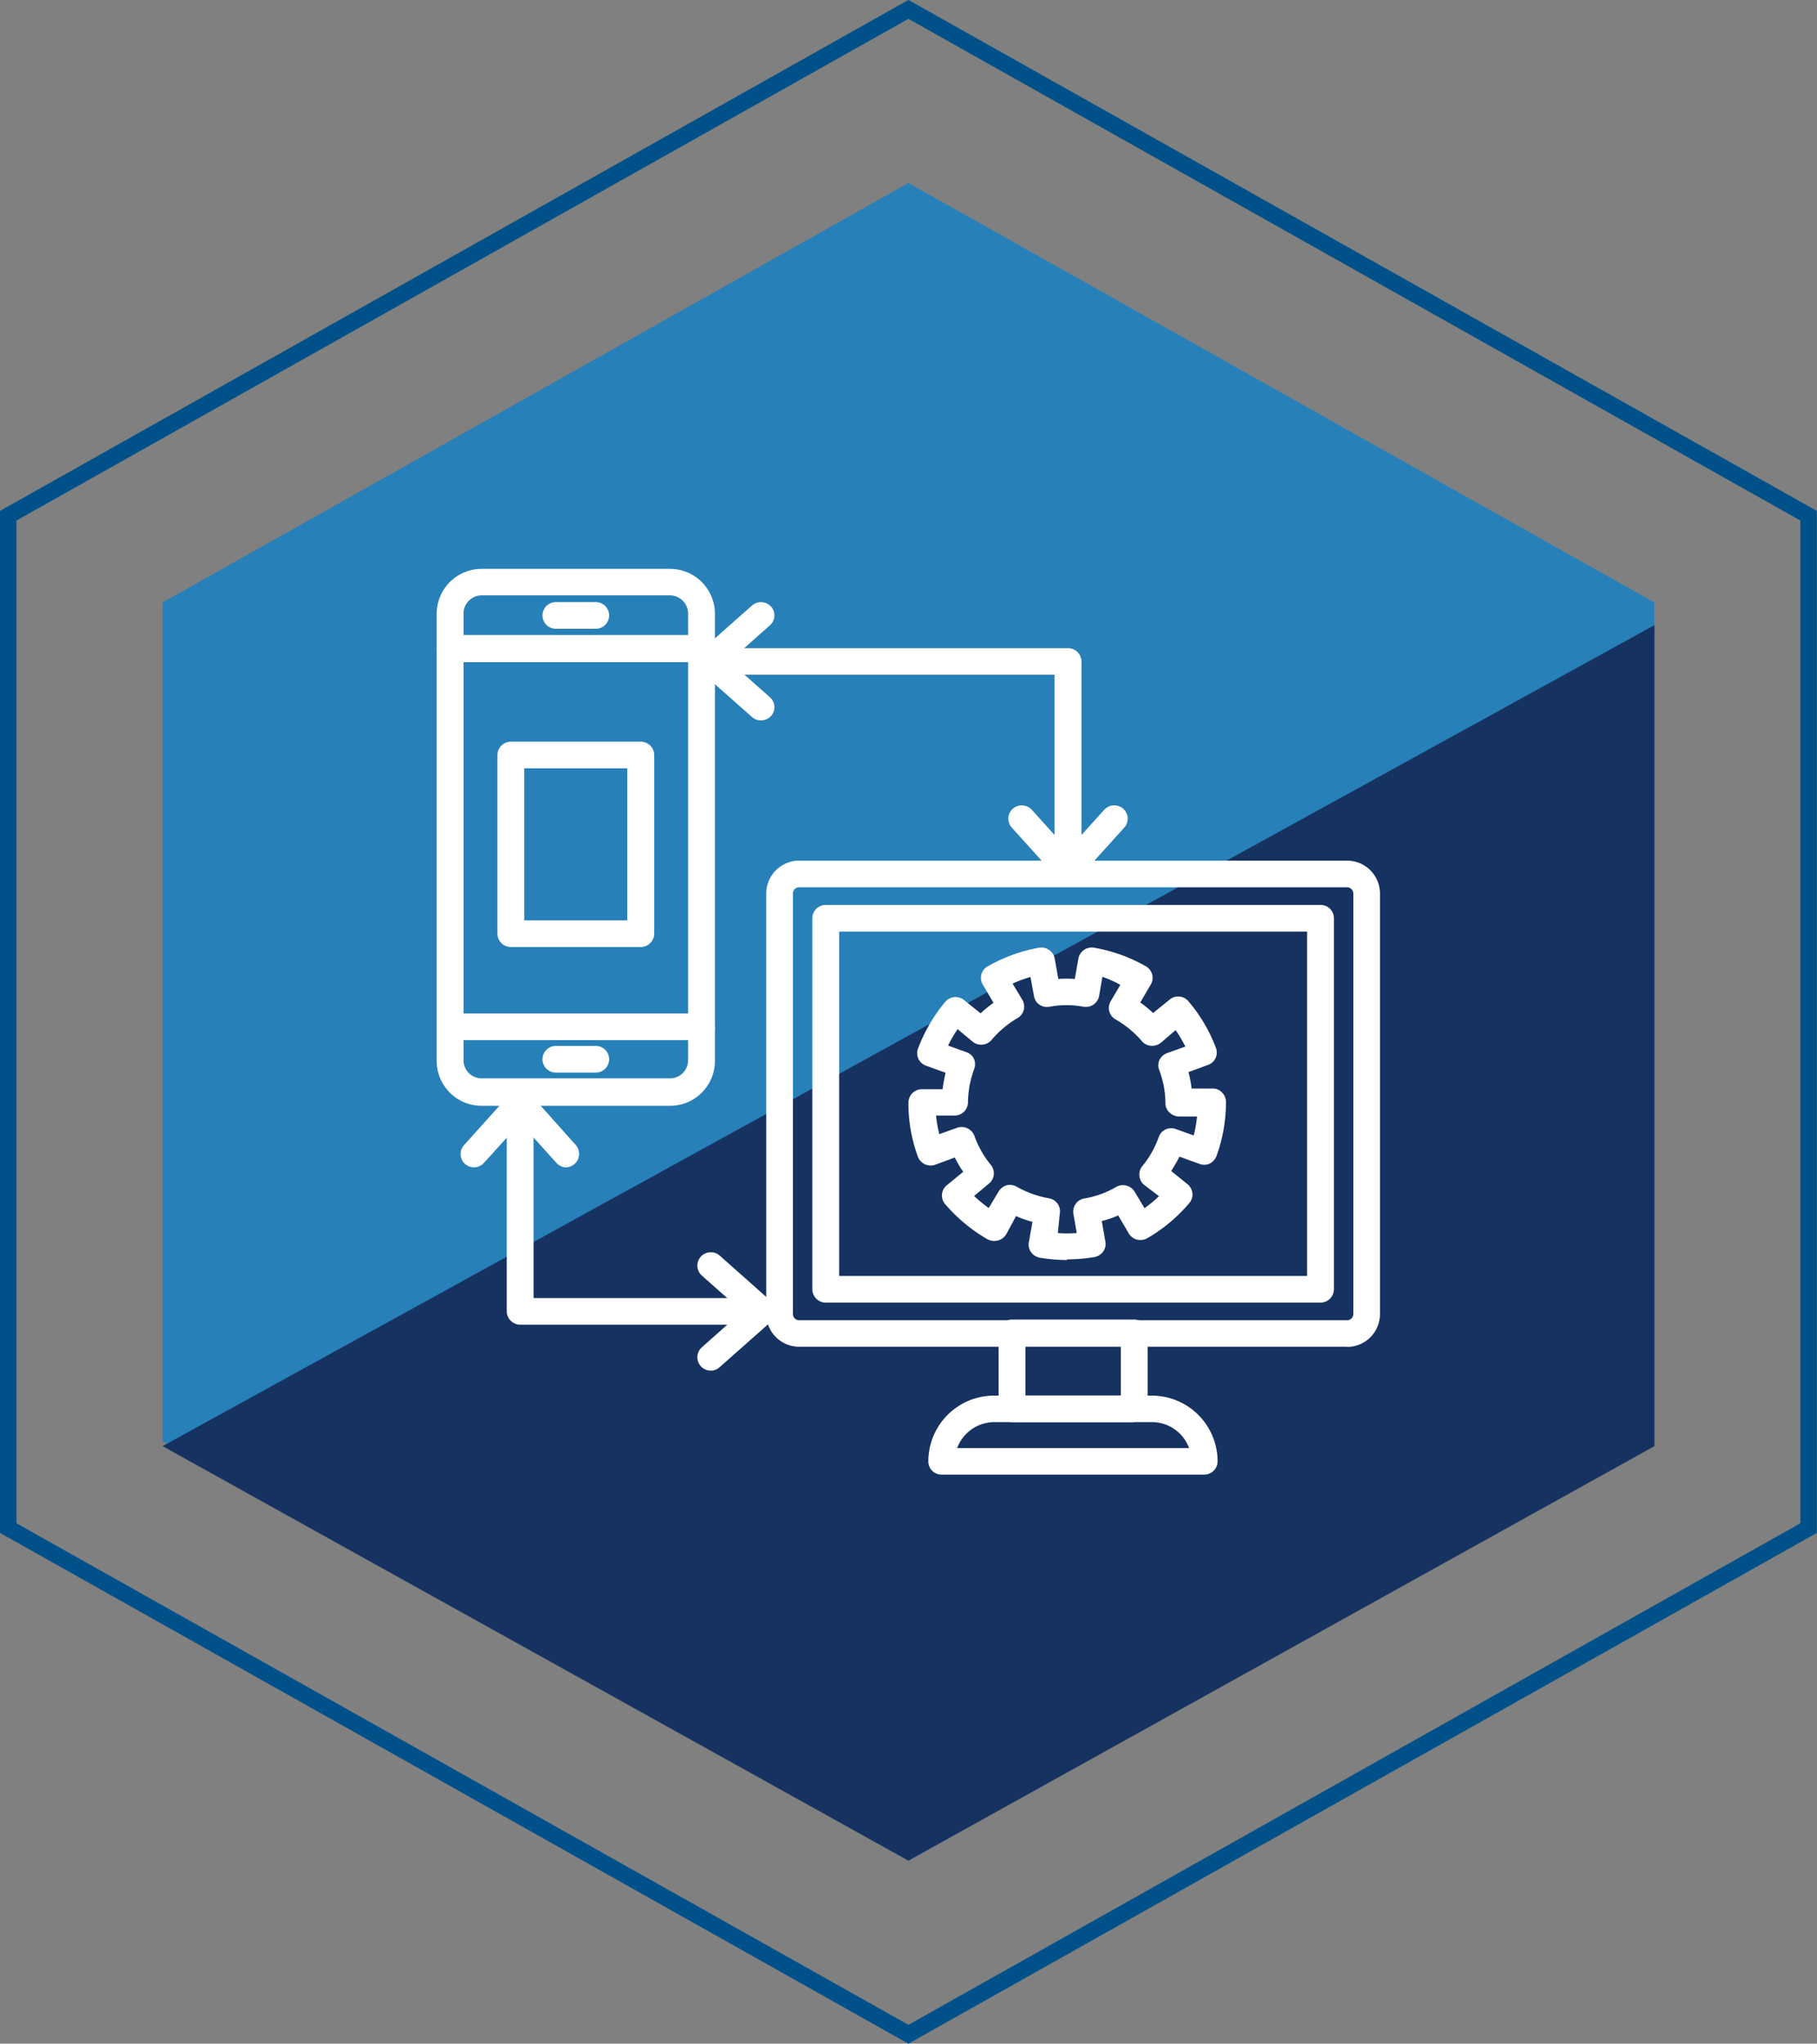
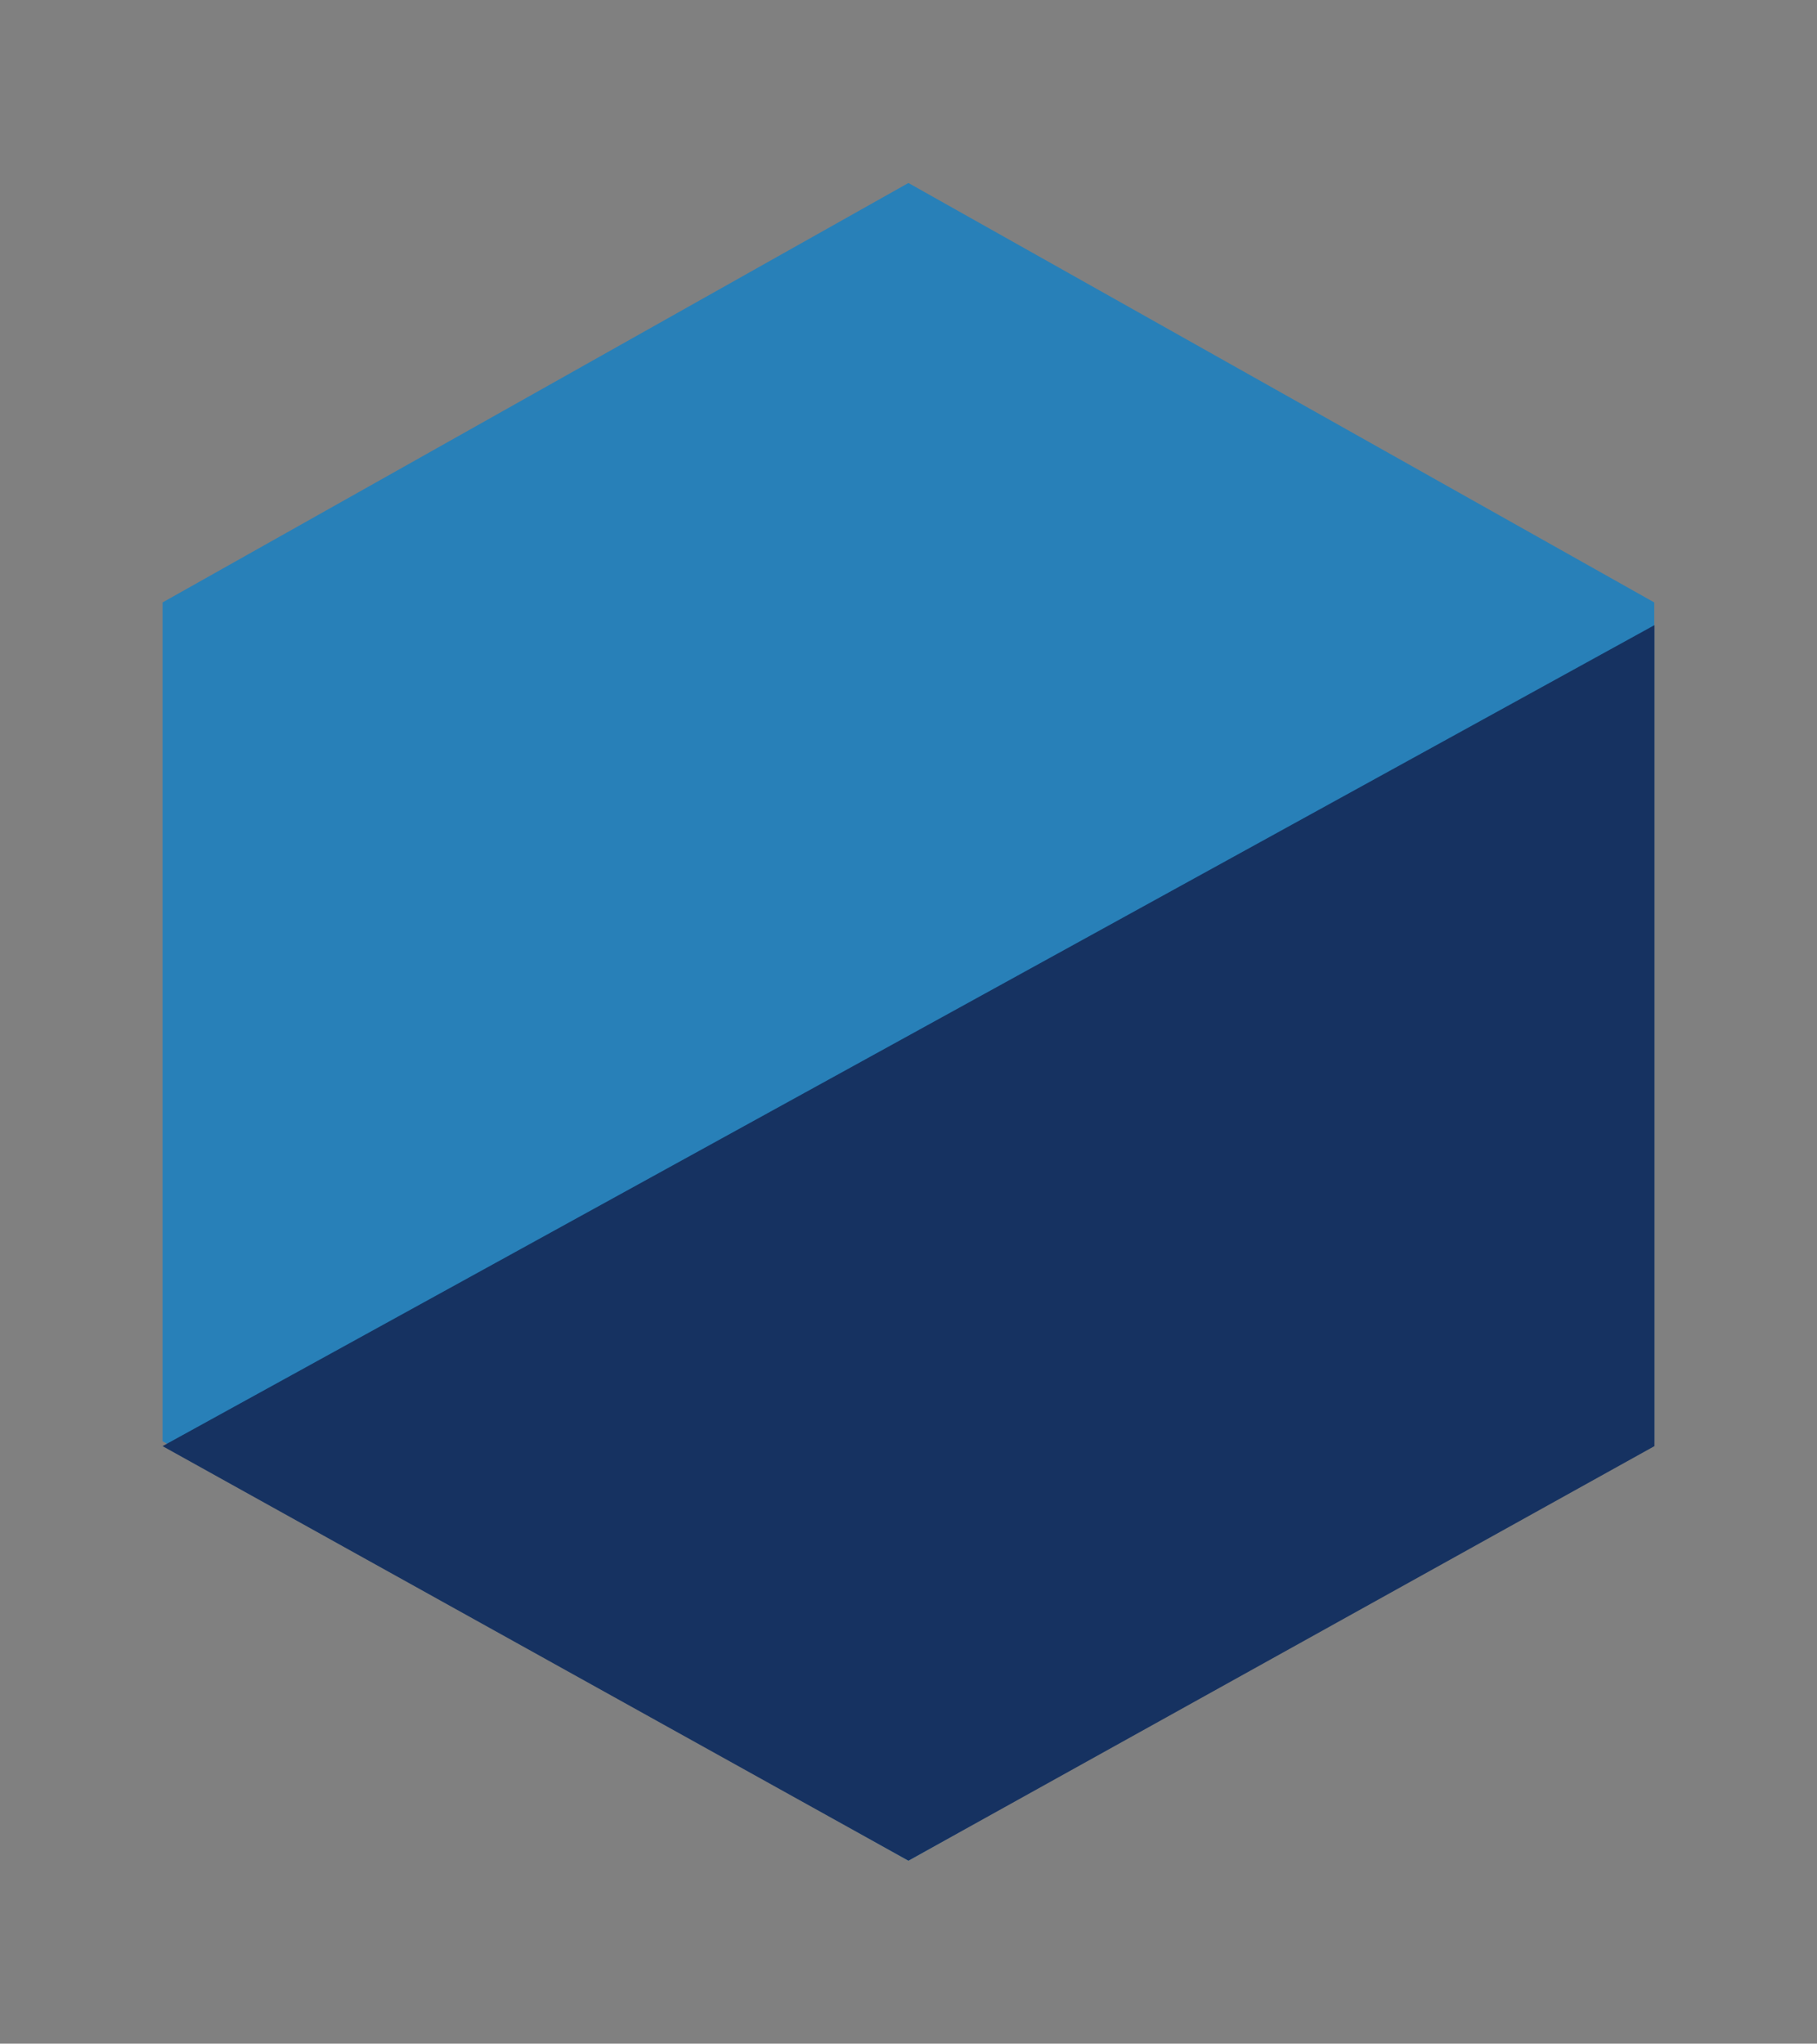
<svg xmlns="http://www.w3.org/2000/svg" viewBox="0 0 110.43 124.19">
  <rect x="0" y="0" width="110.43" height="124.19" fill="#808080" stroke="none" />
  <defs>
    <style>.cls-1,.cls-3{fill:none;}.cls-2{clip-path:url(#clip-path);}.cls-3{stroke:#00518a;}.cls-4{fill:#2880b8;}.cls-5{fill:#163261;}.cls-6{fill:#fff;}</style>
    <clipPath id="clip-path" transform="translate(0 0)">
-       <rect class="cls-1" width="110.43" height="124.19" />
-     </clipPath>
+       </clipPath>
  </defs>
  <g id="Layer_2" data-name="Layer 2">
    <g id="Layer_1-2" data-name="Layer 1">
      <g class="cls-2">
-         <polygon class="cls-3" points="109.92 92.86 109.92 31.34 55.21 0.57 0.5 31.34 0.5 92.86 55.21 123.62 109.92 92.86" />
-       </g>
+         </g>
      <polygon class="cls-4" points="100.54 87.58 100.54 36.61 55.21 11.12 9.88 36.61 9.88 87.58 55.21 113.07 100.54 87.58" />
      <polygon class="cls-5" points="9.88 87.88 100.55 37.99 100.55 87.88 55.21 113.07 9.88 87.88" />
      <g class="cls-2">
        <path class="cls-6" d="M48.57,53.92a.38.38,0,0,0-.38.38V79.85a.38.38,0,0,0,.38.38h33.3a.38.38,0,0,0,.38-.38V54.3a.38.38,0,0,0-.38-.38Zm33.3,27.92H48.57a2,2,0,0,1-2-2V54.3a2,2,0,0,1,2-2h33.3a2,2,0,0,1,2,2V79.85a2,2,0,0,1-2,2" transform="translate(0 0)" />
        <path class="cls-6" d="M51,77.54H79.44V56.61H51Zm29.24,1.62H50.19a.82.82,0,0,1-.82-.81V55.8a.82.82,0,0,1,.82-.81H80.25a.81.81,0,0,1,.82.81V78.35a.82.82,0,0,1-.82.81" transform="translate(0 0)" />
        <path class="cls-6" d="M62.32,84.8h5.8v-3h-5.8Zm6.62,1.62H61.51a.82.82,0,0,1-.82-.81V81a.82.82,0,0,1,.82-.81h7.43a.81.81,0,0,1,.81.81v4.57a.81.81,0,0,1-.81.81" transform="translate(0 0)" />
        <path class="cls-6" d="M58.17,88h14.1A2.41,2.41,0,0,0,70,86.42H60.45A2.42,2.42,0,0,0,58.17,88m15.06,1.61h-16a.8.8,0,0,1-.81-.8,4,4,0,0,1,4.05-4H70a4,4,0,0,1,4,4,.81.81,0,0,1-.82.8" transform="translate(0 0)" />
        <path class="cls-6" d="M64.29,74.93a7.36,7.36,0,0,0,1.15,0l-.2-1.16a.81.81,0,0,1,.66-.94,5.79,5.79,0,0,0,1.94-.7.79.79,0,0,1,.62-.08.82.82,0,0,1,.5.37l.6,1a7.75,7.75,0,0,0,.88-.73L69.53,72a.8.8,0,0,1-.28-.55.79.79,0,0,1,.18-.59,5.87,5.87,0,0,0,1-1.78.8.8,0,0,1,1-.48l1.12.4a7.48,7.48,0,0,0,.2-1.15H71.66a.89.89,0,0,1-.58-.24.77.77,0,0,1-.25-.57,5.79,5.79,0,0,0-.37-2,.76.76,0,0,1,0-.61.84.84,0,0,1,.46-.43l1.12-.4a7.72,7.72,0,0,0-.59-1l-.9.77a.86.86,0,0,1-.6.18.8.8,0,0,1-.55-.28,6,6,0,0,0-1.6-1.32.8.8,0,0,1-.3-1.1l.59-1A6.72,6.72,0,0,0,67,59.36l-.2,1.16a.82.82,0,0,1-.94.66,5.6,5.6,0,0,0-2.08,0,.8.8,0,0,1-.94-.65l-.21-1.16a8.36,8.36,0,0,0-1.09.4l.6,1a.81.81,0,0,1-.3,1.1,6,6,0,0,0-1.58,1.33.83.83,0,0,1-1.15.1l-.91-.76a7.65,7.65,0,0,0-.58,1l1.12.4a.79.79,0,0,1,.46.42.83.83,0,0,1,0,.62,6,6,0,0,0-.37,2v0a.81.81,0,0,1-.81.81H56.89a7,7,0,0,0,.2,1.13l1.12-.4a.83.83,0,0,1,1,.48,6,6,0,0,0,1,1.78.8.8,0,0,1-.1,1.14l-.91.76a8.85,8.85,0,0,0,.89.73l.6-1a.85.85,0,0,1,.49-.38.83.83,0,0,1,.62.09,6.16,6.16,0,0,0,1.95.7.8.8,0,0,1,.66.93Zm.57,1.64a10.14,10.14,0,0,1-1.66-.14.83.83,0,0,1-.53-.33.79.79,0,0,1-.14-.61l.22-1.24a6.36,6.36,0,0,1-1-.35L61.16,75a.87.87,0,0,1-.5.38A.89.89,0,0,1,60,75.3a9.89,9.89,0,0,1-2.56-2.13.8.8,0,0,1,.1-1.14l1-.82a6.83,6.83,0,0,1-.51-.87l-1.19.44a.83.83,0,0,1-1.05-.48A9.36,9.36,0,0,1,55.21,67a.82.82,0,0,1,.82-.81h1.26a8.58,8.58,0,0,1,.18-1l-1.19-.43a.8.8,0,0,1-.5-1,9.77,9.77,0,0,1,1.67-2.88.82.82,0,0,1,1.15-.1l1,.8a7,7,0,0,1,.78-.64l-.64-1.09A.8.8,0,0,1,60,58.74a9.86,9.86,0,0,1,3.15-1.15.83.83,0,0,1,.61.14.8.8,0,0,1,.34.52l.22,1.24a6.81,6.81,0,0,1,1,0l.22-1.23a.82.82,0,0,1,.94-.67,9.65,9.65,0,0,1,3.16,1.13.81.81,0,0,1,.38.49.79.79,0,0,1-.08.62l-.64,1.09a7,7,0,0,1,.78.64l1-.81a.81.81,0,0,1,1.15.1,9.49,9.49,0,0,1,1.68,2.86.8.8,0,0,1-.48,1l-1.2.44a6.78,6.78,0,0,1,.19,1h1.26a.75.75,0,0,1,.58.23.81.81,0,0,1,.25.58,9.63,9.63,0,0,1-.58,3.3.88.88,0,0,1-.43.46.79.79,0,0,1-.62,0l-1.2-.43a9.34,9.34,0,0,1-.5.87l1,.81a.81.81,0,0,1,.29.55.78.78,0,0,1-.19.59,9.73,9.73,0,0,1-2.56,2.14.89.89,0,0,1-.62.08.83.83,0,0,1-.5-.38l-.64-1.09a5.94,5.94,0,0,1-1,.34l.22,1.25a.79.79,0,0,1-.13.6.85.85,0,0,1-.53.34,10.48,10.48,0,0,1-1.68.14" transform="translate(0 0)" />
        <path class="cls-6" d="M28.17,61.59H41.82V40.23H28.17ZM42.63,63.2H27.36a.81.81,0,0,1-.82-.8v-23a.81.81,0,0,1,.82-.81H42.63a.82.82,0,0,1,.82.81v23a.81.81,0,0,1-.82.8" transform="translate(0 0)" />
        <path class="cls-6" d="M28.17,38.61H41.82V37.28a1.11,1.11,0,0,0-1.11-1.1H29.28a1.11,1.11,0,0,0-1.11,1.1Zm14.46,1.62H27.36a.81.81,0,0,1-.82-.81V37.28a2.73,2.73,0,0,1,2.74-2.71H40.71a2.73,2.73,0,0,1,2.74,2.71v2.14a.82.82,0,0,1-.82.81" transform="translate(0 0)" />
        <path class="cls-6" d="M28.17,63.2v1.24a1.1,1.1,0,0,0,1.11,1.09H40.71a1.1,1.1,0,0,0,1.11-1.09V63.2Zm12.54,4H29.28a2.73,2.73,0,0,1-2.74-2.71v-2a.81.81,0,0,1,.82-.81H42.63a.82.82,0,0,1,.82.81v2a2.73,2.73,0,0,1-2.74,2.71" transform="translate(0 0)" />
        <path class="cls-6" d="M36.21,38.21H33.78a.81.81,0,1,1,0-1.62h2.43a.81.81,0,1,1,0,1.62" transform="translate(0 0)" />
        <path class="cls-6" d="M36.21,65.18H33.78a.81.81,0,1,1,0-1.62h2.43a.81.81,0,1,1,0,1.62" transform="translate(0 0)" />
        <path class="cls-6" d="M46.14,80.5H31.62a.82.82,0,0,1-.82-.81V67.63a.82.82,0,0,1,.82-.81.81.81,0,0,1,.81.81V78.88H46.14a.81.81,0,1,1,0,1.62" transform="translate(0 0)" />
        <path class="cls-6" d="M34.43,70.94a.82.82,0,0,1-.61-.27l-2.2-2.44-2.21,2.44a.82.82,0,0,1-1.15.06.81.81,0,0,1-.06-1.14L31,66.48a.84.84,0,0,1,1.22,0L35,69.59a.82.82,0,0,1-.61,1.35" transform="translate(0 0)" />
        <path class="cls-6" d="M43.2,83.29a.81.81,0,0,1-.55-1.41l2.46-2.19-2.46-2.18a.81.81,0,0,1-.06-1.14.82.82,0,0,1,1.15-.07l3.14,2.79a.77.77,0,0,1,.27.6.8.8,0,0,1-.27.61l-3.14,2.78a.8.8,0,0,1-.54.21" transform="translate(0 0)" />
        <path class="cls-6" d="M64.91,53.06a.82.82,0,0,1-.82-.81V41H43.3a.81.81,0,1,1,0-1.61H64.91a.82.82,0,0,1,.82.81V52.25a.82.82,0,0,1-.82.81" transform="translate(0 0)" />
        <path class="cls-6" d="M64.91,53.67a.84.84,0,0,1-.61-.27l-2.81-3.11a.81.81,0,0,1,.06-1.14.83.83,0,0,1,1.16.06l2.2,2.44,2.2-2.44a.83.83,0,0,1,1.16-.06.81.81,0,0,1,.06,1.14L65.52,53.4a.84.84,0,0,1-.61.27" transform="translate(0 0)" />
        <path class="cls-6" d="M46.25,43.78a.82.82,0,0,1-.55-.21l-3.14-2.78a.82.82,0,0,1-.27-.6.84.84,0,0,1,.27-.61L45.7,36.8a.83.83,0,0,1,1.16.06A.8.8,0,0,1,46.79,38l-2.46,2.19,2.46,2.18a.8.8,0,0,1,.07,1.14.82.82,0,0,1-.61.27" transform="translate(0 0)" />
        <path class="cls-6" d="M31.86,55.93h6.26V46.69H31.86Zm7.08,1.62H31.05a.82.82,0,0,1-.82-.81V45.88a.82.82,0,0,1,.82-.81h7.89a.82.82,0,0,1,.82.81V56.74a.82.82,0,0,1-.82.81" transform="translate(0 0)" />
      </g>
    </g>
  </g>
</svg>